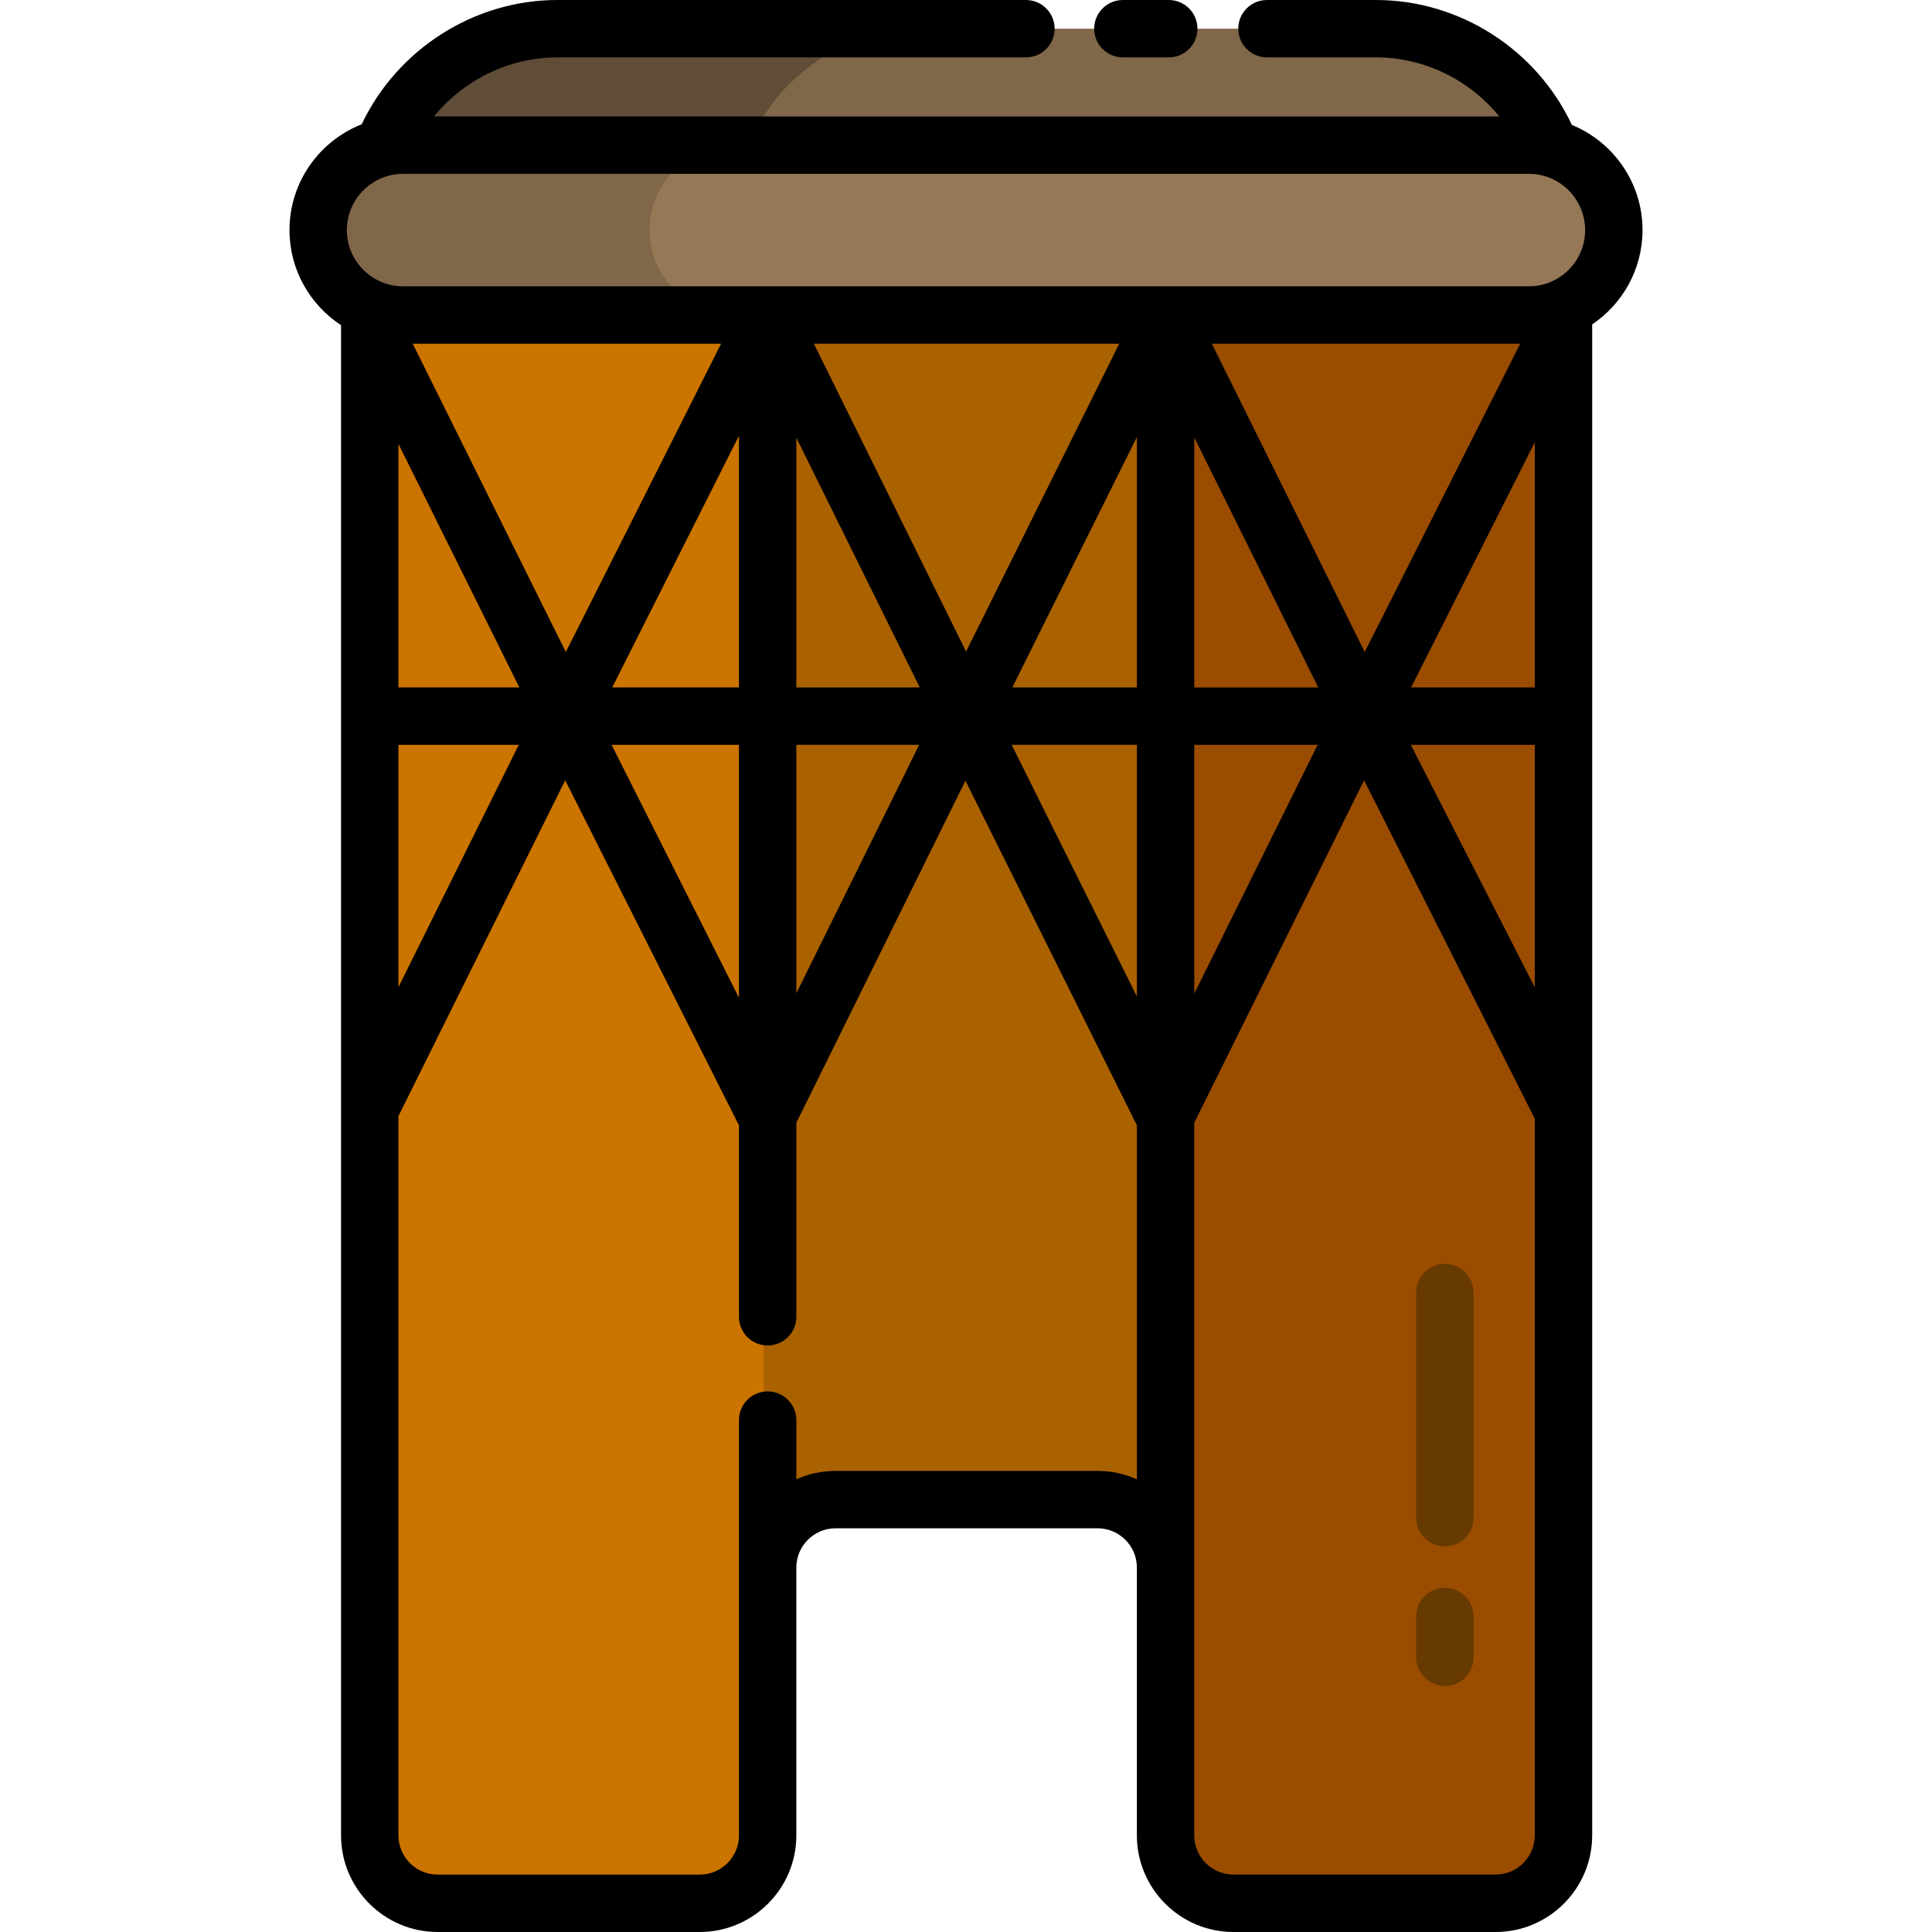
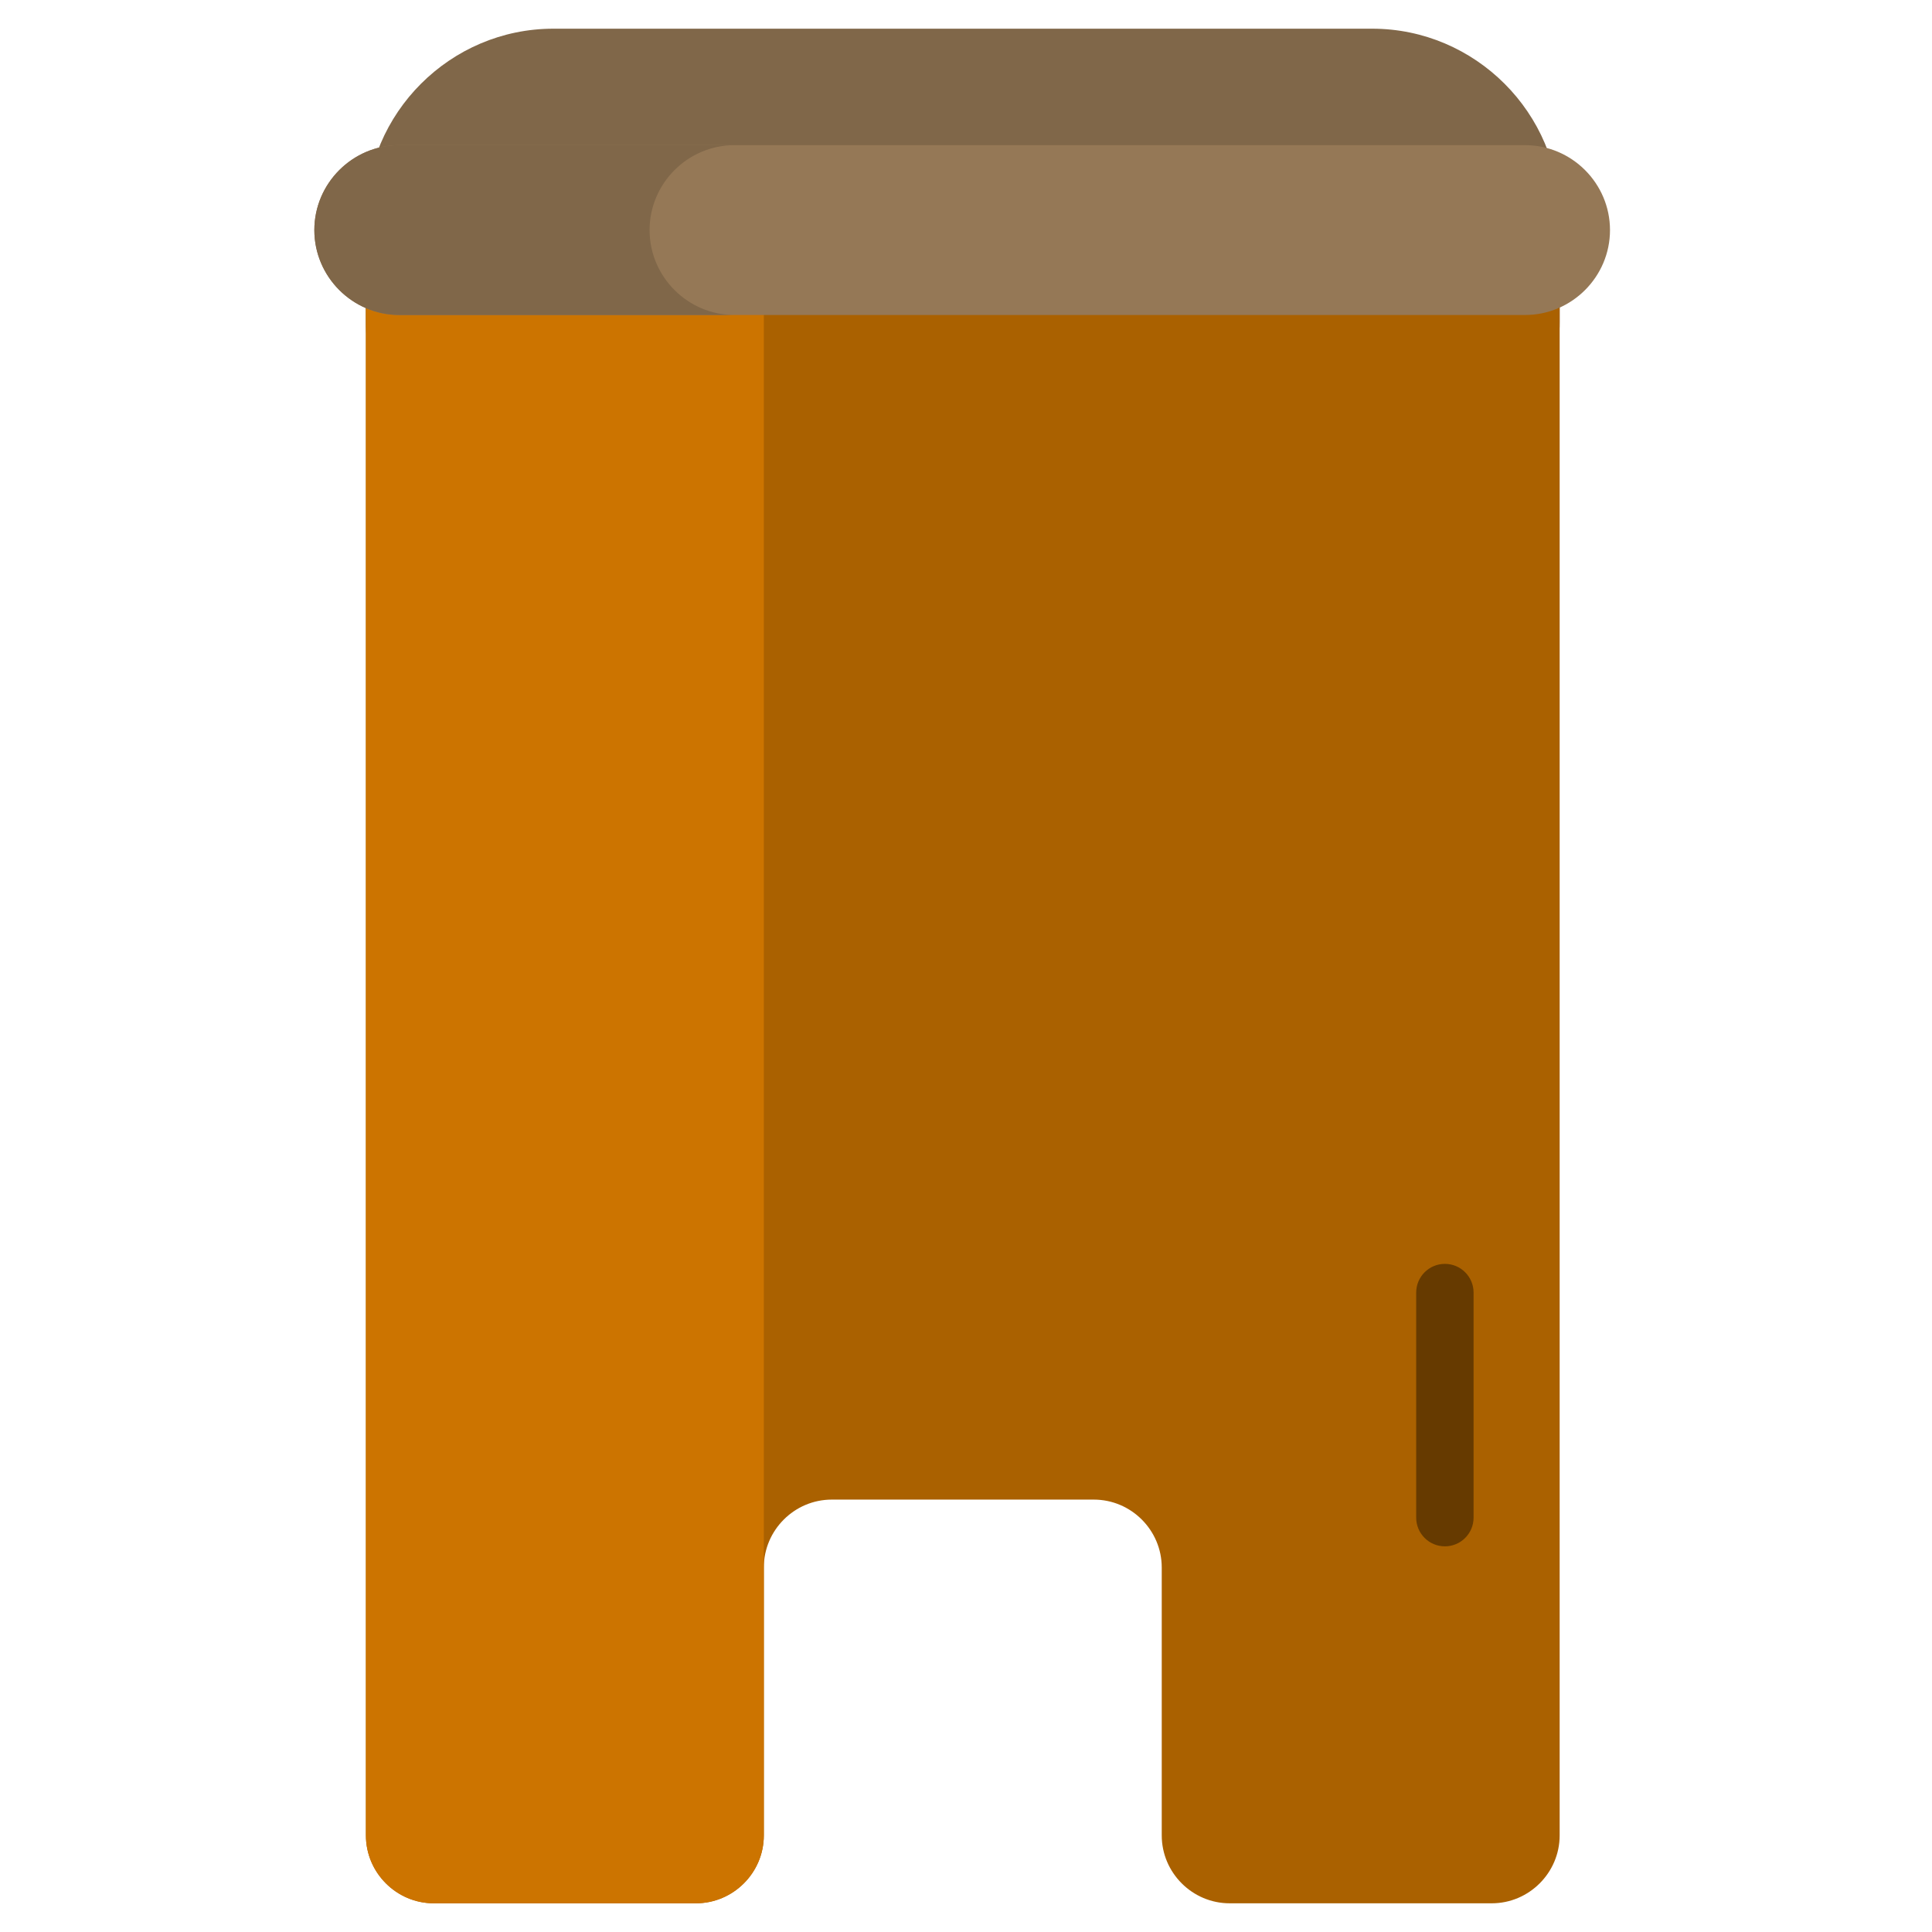
<svg xmlns="http://www.w3.org/2000/svg" height="800px" width="800px" version="1.1" id="Layer_1" viewBox="0 0 512.001 512.001" xml:space="preserve">
  <path style="fill:#806749;" d="M363.647,134.918H146.649c-27.324,0-49.679-22.356-49.679-49.679V57.283  c0-27.324,22.356-49.679,49.679-49.679h216.998c27.324,0,49.679,22.356,49.679,49.679v27.956  C413.326,112.562,390.971,134.918,363.647,134.918z" />
-   <path style="fill:#5F4D37;" d="M194.652,85.238V57.283c0-27.324,22.356-49.679,49.679-49.679h-97.681  c-27.324,0-49.679,22.356-49.679,49.679v27.955c0,27.324,22.356,49.679,49.679,49.679h97.682  C217.007,134.918,194.652,112.562,194.652,85.238z" />
  <path style="fill:#AA6100;" d="M395.322,50.438H114.974c-9.902,0-18.004,8.102-18.004,18.004v417.95  c0,9.902,8.102,18.004,18.004,18.004h69.444c9.902,0,18.004-8.102,18.004-18.004v-70.977c0-9.902,8.102-18.004,18.004-18.004h69.444  c9.902,0,18.004,8.102,18.004,18.004v70.977c0,9.902,8.102,18.004,18.004,18.004h69.444c9.902,0,18.004-8.102,18.004-18.004V68.441  C413.326,58.539,405.225,50.438,395.322,50.438z" />
  <path style="fill:#CC7400;" d="M114.974,50.438c-9.902,0-18.004,8.102-18.004,18.004v417.95c0,9.902,8.102,18.004,18.004,18.004  h69.444c9.902,0,18.004-8.102,18.004-18.004V50.438H114.974z" />
-   <path style="fill:#9A4C00;" d="M395.322,50.438c9.902,0,18.004,8.102,18.004,18.004v417.95c0,9.902-8.102,18.004-18.004,18.004  h-69.444c-9.902,0-18.004-8.102-18.004-18.004V50.438H395.322z" />
  <g>
    <path style="fill:#663A00;" d="M382.911,409.796c-4.199,0-7.604-3.404-7.604-7.604v-59.647c0-4.2,3.405-7.604,7.604-7.604   c4.199,0,7.604,3.404,7.604,7.604v59.647C390.515,406.392,387.11,409.796,382.911,409.796z" />
-     <path style="fill:#663A00;" d="M382.911,446.803c-4.199,0-7.604-3.404-7.604-7.604v-10.821c0-4.2,3.405-7.604,7.604-7.604   c4.199,0,7.604,3.404,7.604,7.604v10.821C390.515,443.399,387.11,446.803,382.911,446.803z" />
  </g>
  <path style="fill:#957856;" d="M404.163,83.478H105.81c-12.378,0-22.505-10.127-22.505-22.505l0,0  c0-12.378,10.127-22.505,22.505-22.505h298.352c12.378,0,22.505,10.127,22.505,22.505l0,0  C426.668,73.351,416.54,83.478,404.163,83.478z" />
  <path style="fill:#806749;" d="M172.146,60.973L172.146,60.973c0-12.377,10.127-22.505,22.505-22.505H105.81  c-12.377,0-22.505,10.127-22.505,22.505l0,0c0,12.377,10.127,22.506,22.505,22.506h88.841  C182.274,83.478,172.146,73.351,172.146,60.973z" />
-   <path d="M435.286,60.974c0-12.574-7.75-23.367-18.722-27.867C407.195,13.134,386.871,0,364.661,0h-28.904  c-4.199,0-7.604,3.404-7.604,7.604s3.405,7.604,7.604,7.604h28.904c12.819,0,24.781,5.971,32.661,15.655H115.014  c7.895-9.675,19.886-15.655,32.649-15.655h124.221c4.199,0,7.604-3.404,7.604-7.604S276.084,0,271.885,0H147.663  c-22.058,0-42.414,13.095-51.816,32.944C84.66,37.342,76.715,48.244,76.715,60.974c0,10.537,5.445,19.821,13.665,25.203v400.217  c0,14.12,11.488,25.608,25.608,25.608h69.444c14.12,0,25.608-11.488,25.608-25.608v-70.978c0-5.734,4.666-10.4,10.4-10.4h69.444  c5.734,0,10.4,4.666,10.4,10.4v70.978c0,14.12,11.488,25.608,25.608,25.608h69.444c14.12,0,25.608-11.488,25.608-25.608V85.968  C429.985,80.556,435.286,71.373,435.286,60.974z M195.832,182.183h-33.587l33.587-66.698L195.832,182.183L195.832,182.183z   M211.04,116.015l32.714,66.169H211.04V116.015z M301.285,182.183h-33.011l33.011-66.351V182.183z M316.493,115.924l32.862,66.26  h-32.862V115.924z M321.147,91.082h81.73l-41.206,81.706L321.147,91.082z M256.019,172.674l-40.34-81.592h80.934L256.019,172.674z   M149.95,172.786l-40.574-81.704h81.717L149.95,172.786z M137.636,182.183h-32.048v-64.536L137.636,182.183z M105.588,197.391  h31.884l-31.884,64.204V197.391z M195.832,197.391v67.025l-33.751-67.025L195.832,197.391L195.832,197.391z M211.04,197.391h32.55  l-32.55,65.835V197.391z M301.285,197.391v66.683l-33.177-66.683L301.285,197.391L301.285,197.391z M316.493,197.391h32.698  l-32.698,65.927V197.391z M406.736,261.659l-32.859-64.268h32.859V261.659z M406.736,182.183h-32.771l32.771-64.98V182.183z   M106.824,46.071h298.352c8.216,0,14.901,6.685,14.901,14.902s-6.684,14.901-14.901,14.901H106.824  c-8.216,0-14.901-6.684-14.901-14.901S98.608,46.071,106.824,46.071z M290.884,389.806H221.44c-3.702,0-7.22,0.796-10.4,2.216  v-15.684c0-4.2-3.405-7.604-7.604-7.604c-4.199,0-7.604,3.404-7.604,7.604v110.055c0,5.734-4.666,10.4-10.4,10.4h-69.444  c-5.734,0-10.4-4.666-10.4-10.4V295.787l44.197-88.999l46.047,91.442v50.734c0,4.2,3.405,7.604,7.604,7.604  c4.199,0,7.604-3.404,7.604-7.604v-51.423l44.814-90.639l45.431,91.314v93.807C298.104,390.602,294.586,389.806,290.884,389.806z   M396.336,496.792h-69.444c-5.734,0-10.4-4.666-10.4-10.4V297.544l45.013-90.758l45.23,89.686v189.92  C406.736,492.126,402.072,496.792,396.336,496.792z" />
-   <path d="M297.569,15.208h12.166c4.199,0,7.604-3.404,7.604-7.604S313.935,0,309.735,0h-12.166c-4.199,0-7.604,3.404-7.604,7.604  S293.369,15.208,297.569,15.208z" />
</svg>